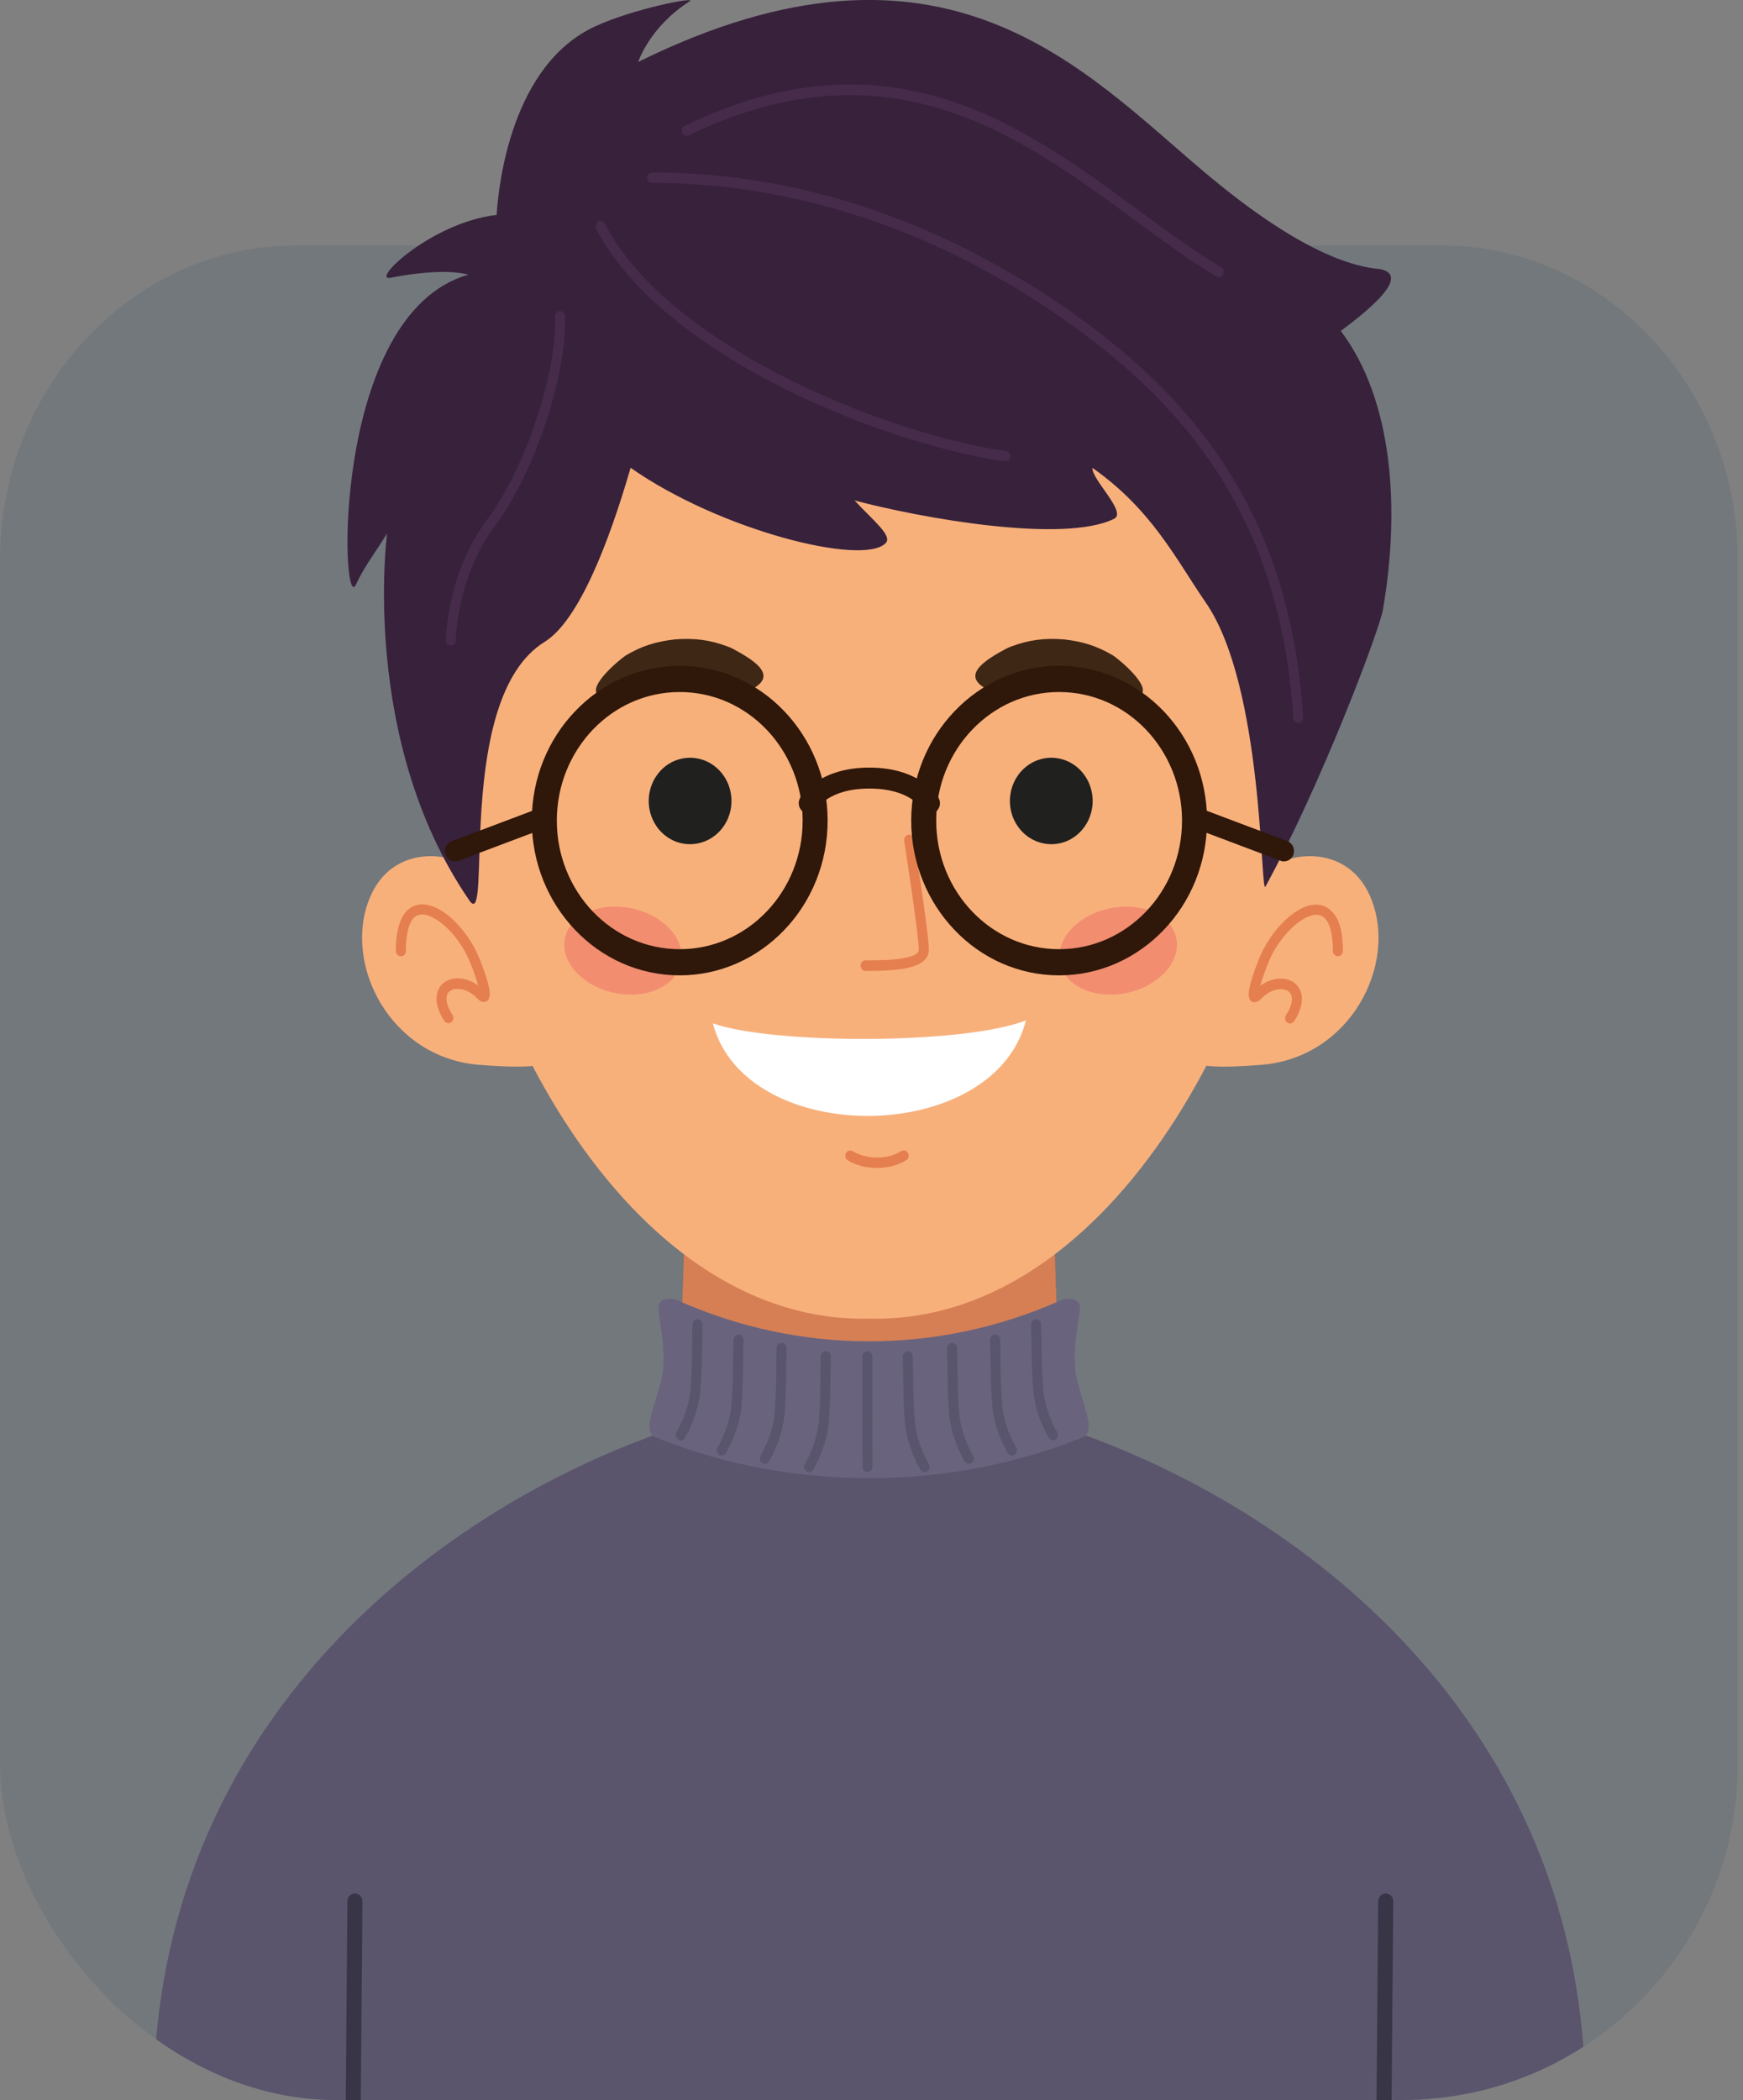
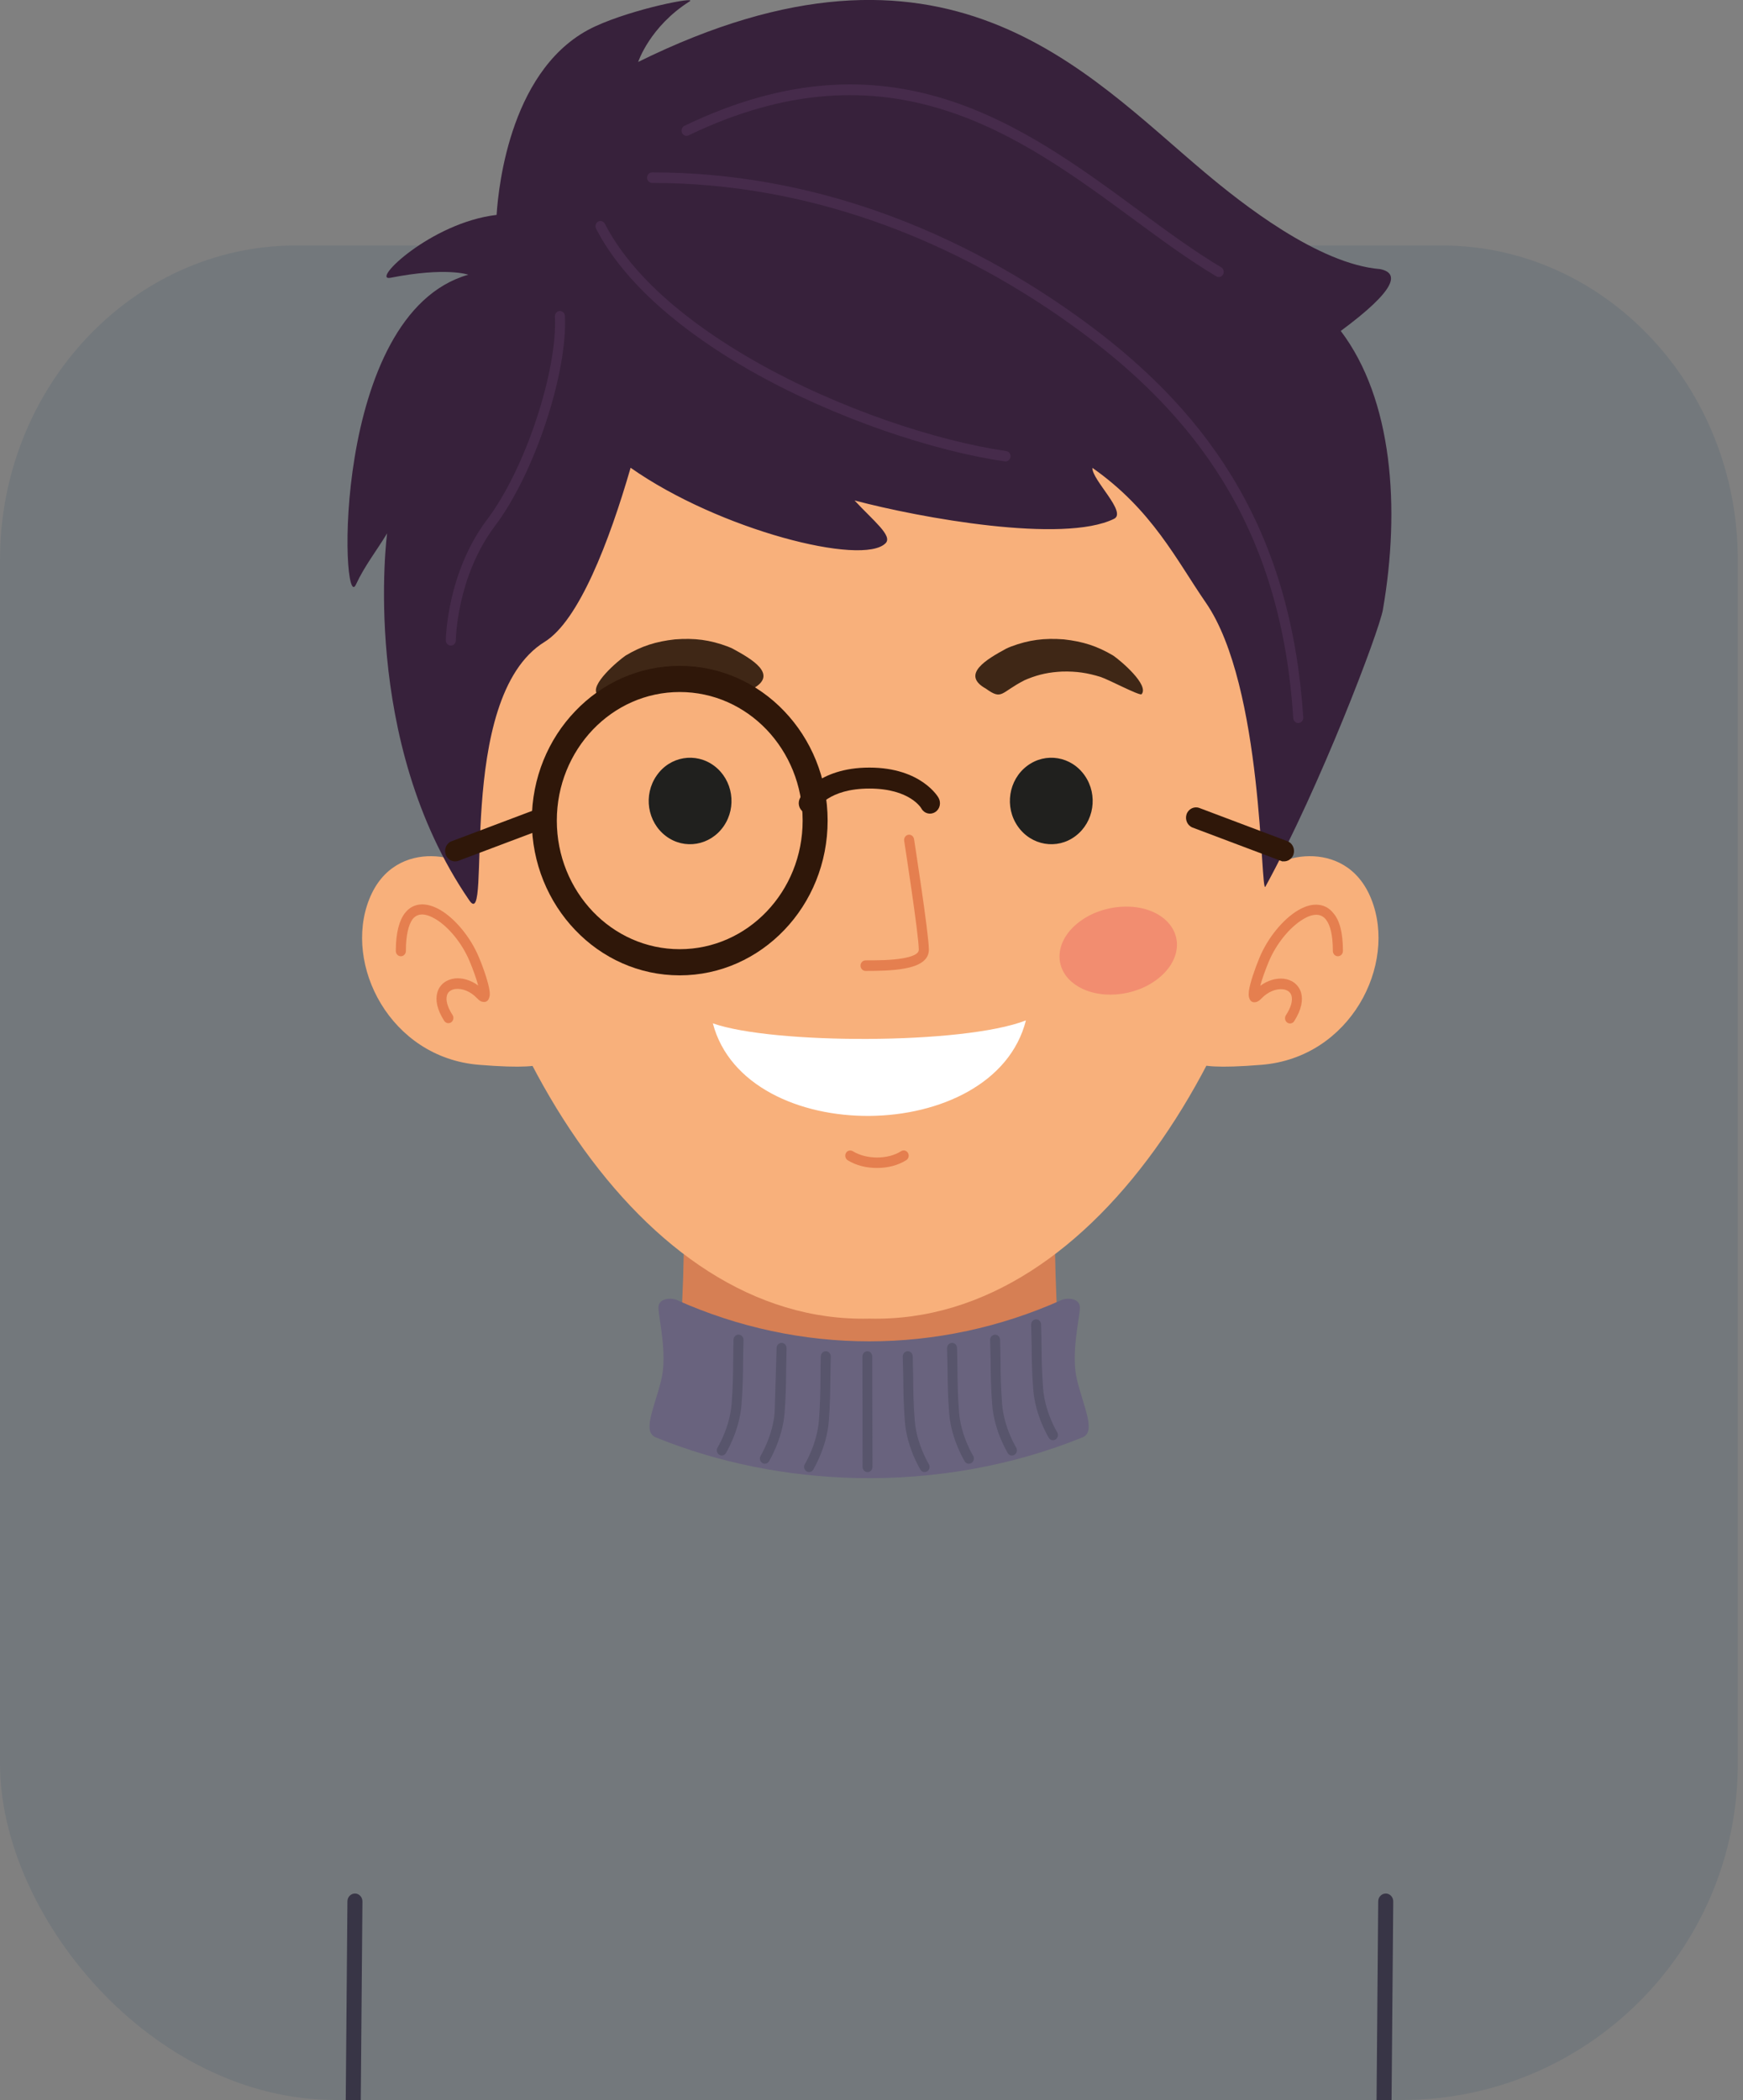
<svg xmlns="http://www.w3.org/2000/svg" width="83" height="100" viewBox="0 0 83 100" fill="none">
  <rect x="0" y="0" width="83" height="100" fill="#808080" stroke="none" />
  <g clip-path="url(#clip0_1371_11243)">
    <path fill-rule="evenodd" clip-rule="evenodd" d="M14.08 11.69H68.672C76.418 11.69 82.752 18.422 82.752 26.653V84.673C82.752 92.905 82.752 111.689 82.752 111.689H0C0 111.689 0 92.905 0 84.673V26.653C0 18.422 6.335 11.69 14.08 11.69Z" fill="#003A5D" fill-opacity="0.1" />
-     <path fill-rule="evenodd" clip-rule="evenodd" d="M41.397 100.856H7.317C6.923 82.622 20.334 72.038 31.847 68.09C32.783 63.002 32.543 56.406 32.543 56.406H41.402H50.26C50.26 56.406 50.02 63.002 50.957 68.09C62.47 72.038 75.88 82.627 75.487 100.856H41.397V100.856Z" fill="#5A546D" />
    <path fill-rule="evenodd" clip-rule="evenodd" d="M22.635 41.778C22.554 40.823 18.823 39.698 17.584 42.817C16.341 45.937 18.578 50.357 22.803 50.704C27.029 51.05 25.785 50.272 25.785 50.272L22.635 41.778Z" fill="#F8B07B" />
    <path fill-rule="evenodd" clip-rule="evenodd" d="M60.25 41.778C60.332 40.823 64.062 39.698 65.301 42.817C66.545 45.937 64.307 50.357 60.082 50.704C55.857 51.05 57.1 50.272 57.1 50.272L60.25 41.778Z" fill="#F8B07B" />
    <path fill-rule="evenodd" clip-rule="evenodd" d="M50.366 62.947C46.53 70.622 36.654 71.421 32.414 63.243C32.525 61.57 32.563 59.993 32.568 58.777H50.232C50.237 59.923 50.27 61.384 50.366 62.947Z" fill="#D67F54" />
    <path fill-rule="evenodd" clip-rule="evenodd" d="M41.399 62.79C19.423 63.342 8.327 6.641 41.399 8.098C74.476 6.641 63.38 63.342 41.399 62.79Z" fill="#F8B07B" />
    <path fill-rule="evenodd" clip-rule="evenodd" d="M34.017 36.474C34.9 37.142 35.097 38.428 34.458 39.347C33.82 40.267 32.586 40.478 31.707 39.81C30.824 39.142 30.627 37.856 31.265 36.936C31.899 36.012 33.133 35.806 34.017 36.474Z" fill="#20201E" />
    <path fill-rule="evenodd" clip-rule="evenodd" d="M48.906 36.474C48.023 37.142 47.826 38.428 48.465 39.347C49.103 40.267 50.337 40.478 51.216 39.81C52.099 39.142 52.296 37.856 51.658 36.936C51.019 36.012 49.79 35.806 48.906 36.474Z" fill="#20201E" />
-     <path fill-rule="evenodd" clip-rule="evenodd" d="M31.588 43.949C32.711 44.848 32.759 46.169 31.698 46.897C30.637 47.626 28.865 47.485 27.747 46.581C26.623 45.682 26.575 44.361 27.636 43.632C28.697 42.909 30.464 43.05 31.588 43.949Z" fill="#F28D70" />
    <path fill-rule="evenodd" clip-rule="evenodd" d="M51.329 43.949C50.205 44.848 50.157 46.169 51.218 46.897C52.279 47.626 54.051 47.485 55.17 46.581C56.293 45.682 56.341 44.361 55.28 43.632C54.224 42.909 52.452 43.05 51.329 43.949Z" fill="#F28D70" />
    <path fill-rule="evenodd" clip-rule="evenodd" d="M34.879 30.883C34.806 30.848 34.73 30.818 34.658 30.788C33.798 30.466 33.068 30.376 32.142 30.446C31.234 30.547 30.552 30.763 29.794 31.215C29.439 31.456 28.051 32.631 28.445 33.063C28.603 33.108 29.986 32.37 30.394 32.234C31.023 32.039 31.537 31.963 32.209 31.978C32.833 32.008 33.304 32.104 33.87 32.33C33.885 32.335 33.99 32.38 34.009 32.39C35.167 32.978 35.066 33.36 35.853 32.792C37.068 32.119 35.815 31.391 34.879 30.883Z" fill="#3F2716" />
    <path fill-rule="evenodd" clip-rule="evenodd" d="M47.922 30.883C47.994 30.848 48.071 30.818 48.143 30.788C49.002 30.466 49.732 30.376 50.659 30.446C51.566 30.547 52.243 30.763 53.007 31.215C53.362 31.456 54.75 32.631 54.356 33.063C54.198 33.108 52.815 32.37 52.407 32.234C51.773 32.039 51.264 31.963 50.592 31.978C49.968 32.008 49.497 32.104 48.931 32.33C48.916 32.335 48.81 32.38 48.791 32.39C47.634 32.978 47.735 33.36 46.947 32.792C45.733 32.119 46.986 31.391 47.922 30.883Z" fill="#3F2716" />
    <path fill-rule="evenodd" clip-rule="evenodd" d="M40.366 55.249C40.256 55.179 40.218 55.028 40.28 54.908C40.347 54.787 40.491 54.752 40.606 54.817C40.933 55.018 41.351 55.119 41.768 55.119C42.186 55.119 42.594 55.018 42.911 54.817C43.022 54.747 43.17 54.782 43.237 54.903C43.305 55.018 43.271 55.174 43.156 55.244C42.762 55.495 42.268 55.616 41.768 55.616C41.274 55.621 40.77 55.5 40.366 55.249Z" fill="#E57F4F" />
    <path fill-rule="evenodd" clip-rule="evenodd" d="M41.217 46.234C41.087 46.234 40.977 46.123 40.977 45.983C40.977 45.847 41.082 45.731 41.217 45.731C41.788 45.731 42.475 45.726 42.998 45.631C43.43 45.556 43.752 45.43 43.752 45.224C43.752 44.506 43.056 40.05 43.056 40.035C43.036 39.9 43.123 39.774 43.252 39.749C43.382 39.729 43.502 39.819 43.526 39.955C43.526 39.97 44.232 44.471 44.232 45.219C44.232 45.742 43.742 45.998 43.08 46.118C42.508 46.224 41.807 46.234 41.217 46.234Z" fill="#E57F4F" />
    <path fill-rule="evenodd" clip-rule="evenodd" d="M63.949 45.284C63.949 45.42 63.844 45.535 63.709 45.535C63.58 45.535 63.469 45.425 63.469 45.284C63.469 44.526 63.344 44.048 63.143 43.792C63.023 43.636 62.869 43.566 62.701 43.561C62.504 43.556 62.283 43.631 62.053 43.772C61.429 44.144 60.78 44.927 60.42 45.786C60.248 46.198 60.099 46.62 60.012 46.942C60.377 46.675 60.78 46.57 61.121 46.605C61.313 46.625 61.491 46.691 61.635 46.801C61.784 46.916 61.899 47.072 61.957 47.273C62.053 47.615 61.981 48.072 61.63 48.624C61.558 48.74 61.409 48.77 61.299 48.695C61.188 48.619 61.16 48.464 61.232 48.348C61.496 47.941 61.558 47.63 61.501 47.419C61.477 47.328 61.424 47.258 61.361 47.208C61.285 47.153 61.188 47.117 61.078 47.107C60.771 47.077 60.387 47.213 60.06 47.554C59.974 47.645 59.892 47.695 59.82 47.715C59.628 47.76 59.518 47.67 59.474 47.474L59.47 47.459C59.455 47.384 59.46 47.288 59.474 47.168C59.527 46.811 59.734 46.188 59.979 45.595C60.377 44.646 61.102 43.767 61.808 43.35C62.11 43.169 62.418 43.069 62.701 43.079C63.008 43.089 63.287 43.214 63.503 43.496C63.786 43.822 63.949 44.4 63.949 45.284Z" fill="#E57F4F" />
    <path fill-rule="evenodd" clip-rule="evenodd" d="M19.328 45.285C19.328 45.42 19.222 45.536 19.088 45.536C18.958 45.536 18.848 45.425 18.848 45.285C18.848 44.406 19.016 43.823 19.28 43.482C19.496 43.2 19.774 43.075 20.082 43.065C20.365 43.06 20.672 43.16 20.975 43.336C21.68 43.753 22.41 44.632 22.804 45.581C23.054 46.174 23.255 46.802 23.308 47.154C23.327 47.269 23.327 47.37 23.313 47.445L23.308 47.46C23.265 47.656 23.154 47.746 22.962 47.701C22.886 47.686 22.809 47.631 22.722 47.54C22.401 47.199 22.012 47.063 21.704 47.093C21.594 47.103 21.498 47.138 21.421 47.194C21.354 47.244 21.306 47.314 21.282 47.405C21.224 47.616 21.287 47.927 21.551 48.334C21.623 48.449 21.594 48.605 21.484 48.681C21.373 48.756 21.229 48.726 21.152 48.61C20.802 48.063 20.725 47.606 20.826 47.259C20.883 47.063 20.994 46.902 21.148 46.787C21.291 46.681 21.469 46.616 21.661 46.591C22.002 46.556 22.405 46.661 22.77 46.927C22.684 46.606 22.535 46.184 22.362 45.772C22.007 44.918 21.359 44.13 20.73 43.758C20.499 43.622 20.274 43.542 20.082 43.547C19.914 43.552 19.76 43.622 19.64 43.778C19.453 44.049 19.328 44.526 19.328 45.285Z" fill="#E57F4F" />
    <path fill-rule="evenodd" clip-rule="evenodd" d="M65.722 12.815C66.639 13.001 66.519 13.784 63.845 15.759C66.313 19.014 66.692 24.182 65.852 29.035C65.669 30.07 62.885 37.413 60.258 42.221C60.013 42.668 60.177 32.687 57.421 28.698C56.023 26.674 54.871 24.278 52.019 22.279C51.99 22.846 53.68 24.393 53.051 24.705C50.636 25.895 43.833 24.665 40.693 23.831C41.595 24.805 42.517 25.514 42.172 25.865C41.091 26.975 34.249 25.242 30.029 22.274C29.006 25.81 27.561 29.557 25.938 30.562C21.593 33.239 23.485 44.536 22.347 42.873C17.113 35.258 18.434 25.398 18.434 25.398C17.925 26.237 17.349 26.965 16.95 27.834C16.23 29.407 15.735 14.955 22.299 13.081C22.299 13.081 21.262 12.704 18.597 13.227C17.617 13.418 20.517 10.6 23.648 10.233C23.739 8.812 24.344 3.1 28.339 1.257C30.192 0.403 33.227 -0.18 32.838 0.066C30.936 1.272 30.389 2.95 30.389 2.95C44.999 -4.259 51.645 3.407 57.368 8.209C59.101 9.666 62.764 12.574 65.722 12.815Z" fill="#37213B" />
    <path fill-rule="evenodd" clip-rule="evenodd" d="M32.368 31.707C34.312 31.707 36.075 32.531 37.347 33.867C38.619 35.198 39.411 37.042 39.411 39.076C39.411 41.11 38.624 42.954 37.347 44.285C36.075 45.616 34.312 46.445 32.368 46.445C30.423 46.445 28.661 45.621 27.389 44.285C26.116 42.954 25.324 41.11 25.324 39.076C25.324 37.042 26.112 35.198 27.389 33.867C28.661 32.531 30.423 31.707 32.368 31.707ZM36.507 34.746C35.446 33.636 33.986 32.953 32.368 32.953C30.75 32.953 29.29 33.636 28.229 34.746C27.173 35.856 26.515 37.383 26.515 39.076C26.515 40.769 27.173 42.296 28.229 43.406C29.29 44.516 30.75 45.199 32.368 45.199C33.986 45.199 35.446 44.516 36.507 43.406C37.568 42.296 38.221 40.769 38.221 39.076C38.221 37.388 37.563 35.856 36.507 34.746Z" fill="#2F1709" />
-     <path fill-rule="evenodd" clip-rule="evenodd" d="M50.434 31.707C52.379 31.707 54.141 32.531 55.413 33.867C56.686 35.198 57.478 37.042 57.478 39.076C57.478 41.11 56.69 42.954 55.413 44.285C54.141 45.616 52.379 46.445 50.434 46.445C48.49 46.445 46.728 45.621 45.455 44.285C44.183 42.954 43.391 41.11 43.391 39.076C43.391 37.042 44.178 35.198 45.455 33.867C46.728 32.531 48.49 31.707 50.434 31.707ZM54.573 34.746C53.512 33.636 52.052 32.953 50.434 32.953C48.816 32.953 47.356 33.636 46.295 34.746C45.234 35.856 44.581 37.383 44.581 39.076C44.581 40.769 45.234 42.296 46.295 43.406C47.356 44.516 48.816 45.199 50.434 45.199C52.052 45.199 53.512 44.516 54.573 43.406C55.634 42.296 56.287 40.769 56.287 39.076C56.287 37.388 55.629 35.856 54.573 34.746Z" fill="#2F1709" />
    <path fill-rule="evenodd" clip-rule="evenodd" d="M25.707 38.474C25.952 38.383 26.226 38.514 26.312 38.775C26.398 39.032 26.274 39.318 26.024 39.408L21.828 40.99C21.583 41.081 21.309 40.95 21.223 40.689C21.136 40.433 21.261 40.147 21.511 40.056L25.707 38.474Z" fill="#2F1709" />
    <path fill-rule="evenodd" clip-rule="evenodd" d="M56.791 39.408C56.547 39.317 56.417 39.031 56.503 38.775C56.59 38.519 56.864 38.383 57.108 38.473L61.305 40.056C61.55 40.146 61.679 40.432 61.593 40.689C61.506 40.945 61.233 41.08 60.988 40.99L56.791 39.408Z" fill="#2F1709" />
    <path fill-rule="evenodd" clip-rule="evenodd" d="M38.916 38.505C38.781 38.741 38.488 38.811 38.263 38.67C38.037 38.525 37.97 38.224 38.104 37.987C38.104 37.982 38.911 36.551 41.398 36.551C43.885 36.551 44.691 37.982 44.691 37.987C44.826 38.224 44.759 38.53 44.533 38.67C44.307 38.816 44.014 38.741 43.88 38.505C43.88 38.5 43.347 37.55 41.398 37.55C39.453 37.55 38.92 38.5 38.916 38.505Z" fill="#2F1709" />
    <path fill-rule="evenodd" clip-rule="evenodd" d="M48.853 48.59C45.862 49.755 36.769 49.73 33.945 48.73C35.506 54.678 47.336 54.583 48.853 48.59Z" fill="white" />
    <path fill-rule="evenodd" clip-rule="evenodd" d="M32.224 61.902C31.979 61.791 31.355 61.801 31.355 62.264C31.355 62.761 31.801 64.479 31.48 65.745C31.143 67.081 30.577 68.181 31.23 68.447C34.231 69.668 37.505 70.311 40.789 70.381C44.477 70.461 48.179 69.813 51.544 68.447C52.197 68.181 51.631 67.081 51.295 65.745C50.973 64.479 51.42 62.761 51.424 62.264C51.424 61.801 50.8 61.791 50.555 61.902C44.698 64.529 38.086 64.529 32.224 61.902Z" fill="#69637E" />
    <path fill-rule="evenodd" clip-rule="evenodd" d="M16.544 90.538C16.544 90.332 16.707 90.166 16.904 90.166C17.1 90.166 17.259 90.337 17.259 90.543L17.172 100.86C17.172 101.066 17.009 101.232 16.812 101.232C16.616 101.232 16.457 101.061 16.457 100.855L16.544 90.538Z" fill="#383546" />
    <path fill-rule="evenodd" clip-rule="evenodd" d="M65.629 90.538C65.629 90.332 65.793 90.166 65.99 90.166C66.186 90.166 66.345 90.337 66.345 90.543L66.258 100.86C66.258 101.066 66.095 101.232 65.898 101.232C65.701 101.232 65.543 101.061 65.543 100.855L65.629 90.538Z" fill="#383546" />
-     <path fill-rule="evenodd" clip-rule="evenodd" d="M32.976 63.066C32.981 62.93 33.092 62.819 33.221 62.824C33.351 62.829 33.456 62.945 33.452 63.081C33.442 63.422 33.437 63.739 33.432 64.06C33.428 64.718 33.418 65.386 33.356 66.175C33.255 67.421 32.616 68.46 32.616 68.465C32.544 68.581 32.4 68.616 32.29 68.541C32.179 68.465 32.146 68.315 32.218 68.199C32.218 68.199 32.794 67.265 32.885 66.135C32.948 65.341 32.957 64.693 32.962 64.055C32.962 63.728 32.967 63.397 32.976 63.066Z" fill="#58556C" />
    <path fill-rule="evenodd" clip-rule="evenodd" d="M34.929 63.794C34.934 63.658 35.045 63.548 35.174 63.553C35.304 63.558 35.41 63.673 35.405 63.809C35.395 64.151 35.39 64.467 35.386 64.789C35.381 65.447 35.371 66.115 35.309 66.903C35.208 68.149 34.569 69.189 34.569 69.194C34.497 69.309 34.353 69.345 34.243 69.269C34.133 69.194 34.099 69.043 34.171 68.928C34.171 68.928 34.747 67.988 34.838 66.863C34.901 66.07 34.91 65.421 34.915 64.784C34.915 64.452 34.92 64.126 34.929 63.794Z" fill="#58556C" />
-     <path fill-rule="evenodd" clip-rule="evenodd" d="M36.98 64.187C36.985 64.051 37.096 63.941 37.225 63.946C37.355 63.95 37.46 64.066 37.456 64.202C37.446 64.543 37.441 64.86 37.436 65.181C37.432 65.839 37.422 66.507 37.36 67.296C37.259 68.542 36.62 69.581 36.62 69.587C36.548 69.702 36.404 69.737 36.294 69.662C36.183 69.587 36.15 69.436 36.222 69.32C36.222 69.315 36.798 68.381 36.889 67.256C36.952 66.462 36.961 65.814 36.966 65.176C36.966 64.85 36.966 64.523 36.98 64.187Z" fill="#58556C" />
+     <path fill-rule="evenodd" clip-rule="evenodd" d="M36.98 64.187C36.985 64.051 37.096 63.941 37.225 63.946C37.355 63.95 37.46 64.066 37.456 64.202C37.446 64.543 37.441 64.86 37.436 65.181C37.432 65.839 37.422 66.507 37.36 67.296C37.259 68.542 36.62 69.581 36.62 69.587C36.548 69.702 36.404 69.737 36.294 69.662C36.183 69.587 36.15 69.436 36.222 69.32C36.222 69.315 36.798 68.381 36.889 67.256C36.966 64.85 36.966 64.523 36.98 64.187Z" fill="#58556C" />
    <path fill-rule="evenodd" clip-rule="evenodd" d="M39.086 64.583C39.09 64.448 39.201 64.337 39.331 64.342C39.46 64.347 39.566 64.463 39.561 64.598C39.551 64.94 39.547 65.256 39.542 65.578C39.537 66.236 39.528 66.904 39.465 67.692C39.364 68.938 38.726 69.978 38.726 69.983C38.654 70.099 38.51 70.134 38.399 70.058C38.289 69.983 38.255 69.832 38.327 69.717C38.327 69.717 38.903 68.777 38.995 67.652C39.057 66.859 39.066 66.211 39.071 65.573C39.071 65.246 39.076 64.915 39.086 64.583Z" fill="#58556C" />
    <path fill-rule="evenodd" clip-rule="evenodd" d="M49.102 63.081C49.097 62.945 49.203 62.829 49.332 62.824C49.462 62.819 49.572 62.93 49.577 63.066C49.587 63.397 49.592 63.728 49.596 64.055C49.601 64.693 49.611 65.341 49.673 66.135C49.764 67.26 50.34 68.194 50.34 68.199C50.413 68.315 50.379 68.47 50.269 68.541C50.158 68.616 50.009 68.581 49.942 68.465C49.942 68.465 49.299 67.426 49.203 66.175C49.14 65.386 49.13 64.718 49.126 64.06C49.116 63.739 49.111 63.422 49.102 63.081Z" fill="#58556C" />
    <path fill-rule="evenodd" clip-rule="evenodd" d="M47.149 63.811C47.144 63.675 47.249 63.56 47.379 63.555C47.509 63.55 47.619 63.66 47.624 63.796C47.633 64.127 47.638 64.459 47.643 64.785C47.648 65.424 47.657 66.071 47.72 66.865C47.811 67.99 48.387 68.925 48.387 68.93C48.459 69.045 48.426 69.201 48.315 69.271C48.205 69.347 48.056 69.311 47.989 69.196C47.989 69.191 47.346 68.156 47.249 66.905C47.187 66.117 47.177 65.449 47.173 64.79C47.163 64.469 47.158 64.148 47.149 63.811Z" fill="#58556C" />
    <path fill-rule="evenodd" clip-rule="evenodd" d="M45.098 64.202C45.093 64.066 45.199 63.95 45.328 63.946C45.458 63.941 45.568 64.051 45.573 64.187C45.583 64.518 45.588 64.85 45.592 65.176C45.597 65.814 45.607 66.462 45.669 67.256C45.76 68.381 46.337 69.315 46.337 69.32C46.409 69.436 46.375 69.587 46.264 69.662C46.154 69.737 46.005 69.702 45.938 69.587C45.938 69.581 45.295 68.547 45.199 67.296C45.136 66.507 45.127 65.839 45.122 65.181C45.112 64.865 45.107 64.543 45.098 64.202Z" fill="#58556C" />
    <path fill-rule="evenodd" clip-rule="evenodd" d="M42.988 64.598C42.984 64.463 43.089 64.347 43.219 64.342C43.349 64.337 43.459 64.448 43.464 64.583C43.473 64.915 43.478 65.246 43.483 65.573C43.488 66.211 43.497 66.859 43.56 67.652C43.651 68.777 44.227 69.712 44.227 69.717C44.299 69.832 44.266 69.988 44.155 70.058C44.045 70.134 43.896 70.099 43.829 69.983C43.829 69.978 43.185 68.943 43.089 67.692C43.027 66.904 43.017 66.236 43.012 65.578C43.003 65.256 42.998 64.94 42.988 64.598Z" fill="#58556C" />
    <path fill-rule="evenodd" clip-rule="evenodd" d="M41.066 64.595C41.066 64.459 41.172 64.344 41.302 64.344C41.431 64.344 41.537 64.454 41.537 64.595L41.547 69.854C41.547 69.99 41.441 70.1 41.311 70.1C41.182 70.1 41.076 69.99 41.076 69.854L41.066 64.595Z" fill="#58556C" />
    <path fill-rule="evenodd" clip-rule="evenodd" d="M28.384 10.89C28.322 10.769 28.365 10.619 28.48 10.553C28.595 10.488 28.739 10.533 28.802 10.654C30.113 13.195 32.83 15.426 35.965 17.209C39.965 19.48 44.627 21.002 47.916 21.479C48.046 21.499 48.137 21.624 48.118 21.76C48.098 21.896 47.978 21.991 47.849 21.971C44.512 21.489 39.782 19.947 35.735 17.651C32.532 15.823 29.743 13.522 28.384 10.89Z" fill="#462B4B" />
    <path fill-rule="evenodd" clip-rule="evenodd" d="M31.053 8.711C30.923 8.711 30.812 8.601 30.812 8.46C30.812 8.325 30.918 8.209 31.053 8.209C34.884 8.209 38.452 8.902 41.702 10.032C45.529 11.364 48.918 13.297 51.775 15.407C54.786 17.632 57.215 20.144 58.963 23.193C60.711 26.242 61.776 29.814 62.06 34.164C62.069 34.299 61.968 34.42 61.839 34.43C61.709 34.44 61.594 34.334 61.584 34.199C61.311 29.934 60.269 26.428 58.555 23.449C56.846 20.471 54.459 18.004 51.502 15.819C48.678 13.729 45.332 11.821 41.553 10.51C38.351 9.399 34.836 8.711 31.053 8.711Z" fill="#462B4B" />
    <path fill-rule="evenodd" clip-rule="evenodd" d="M32.791 6.445C32.671 6.505 32.532 6.45 32.474 6.324C32.422 6.199 32.47 6.053 32.59 5.993C42.36 1.281 48.727 5.973 54.215 10.011C55.569 11.011 56.875 11.97 58.152 12.729C58.267 12.794 58.306 12.95 58.243 13.065C58.181 13.186 58.032 13.226 57.922 13.161C56.62 12.387 55.31 11.423 53.946 10.418C48.559 6.455 42.317 1.859 32.791 6.445Z" fill="#462B4B" />
    <path fill-rule="evenodd" clip-rule="evenodd" d="M26.425 15.07C26.421 14.934 26.522 14.814 26.651 14.809C26.781 14.804 26.896 14.909 26.901 15.045C26.968 16.381 26.608 18.285 25.979 20.163C25.374 21.982 24.519 23.785 23.573 25.041C21.735 27.482 21.706 30.486 21.706 30.496C21.706 30.632 21.595 30.742 21.466 30.742C21.336 30.742 21.23 30.627 21.23 30.491C21.23 30.481 21.259 27.306 23.199 24.735C24.111 23.524 24.942 21.771 25.528 20.003C26.137 18.179 26.488 16.346 26.425 15.07Z" fill="#462B4B" />
  </g>
  <defs>
    <clipPath id="clip0_1371_11243">
      <rect width="82.752" height="100" rx="16" fill="white" />
    </clipPath>
  </defs>
</svg>